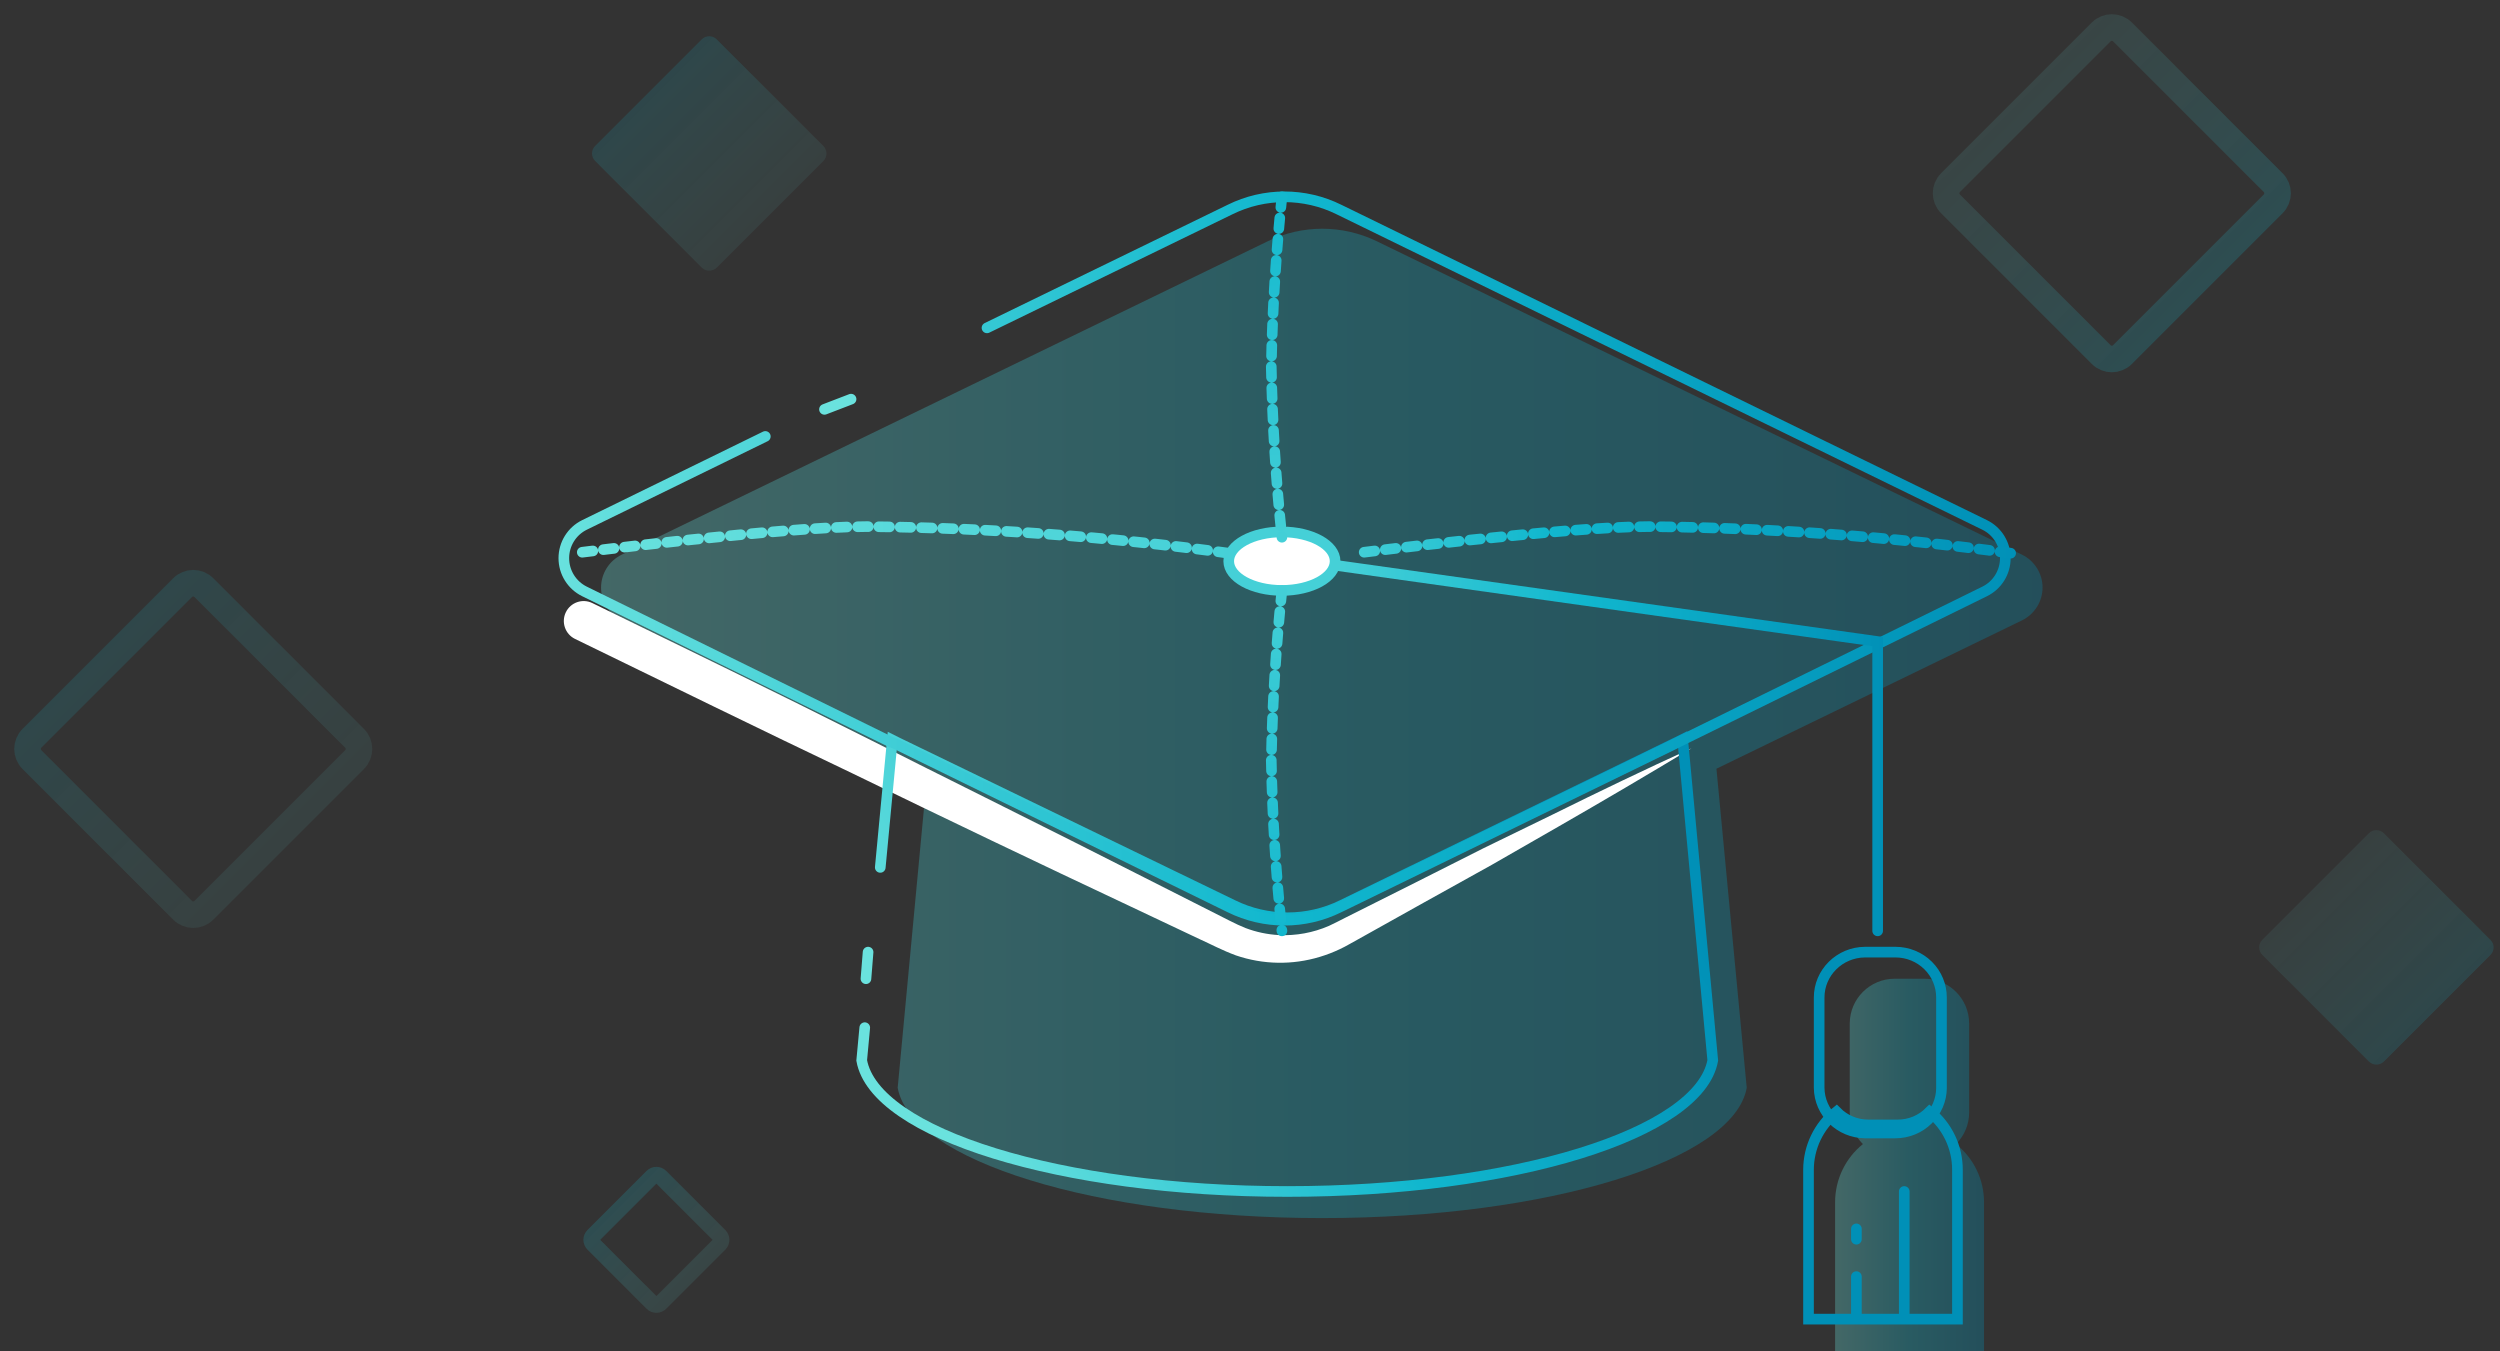
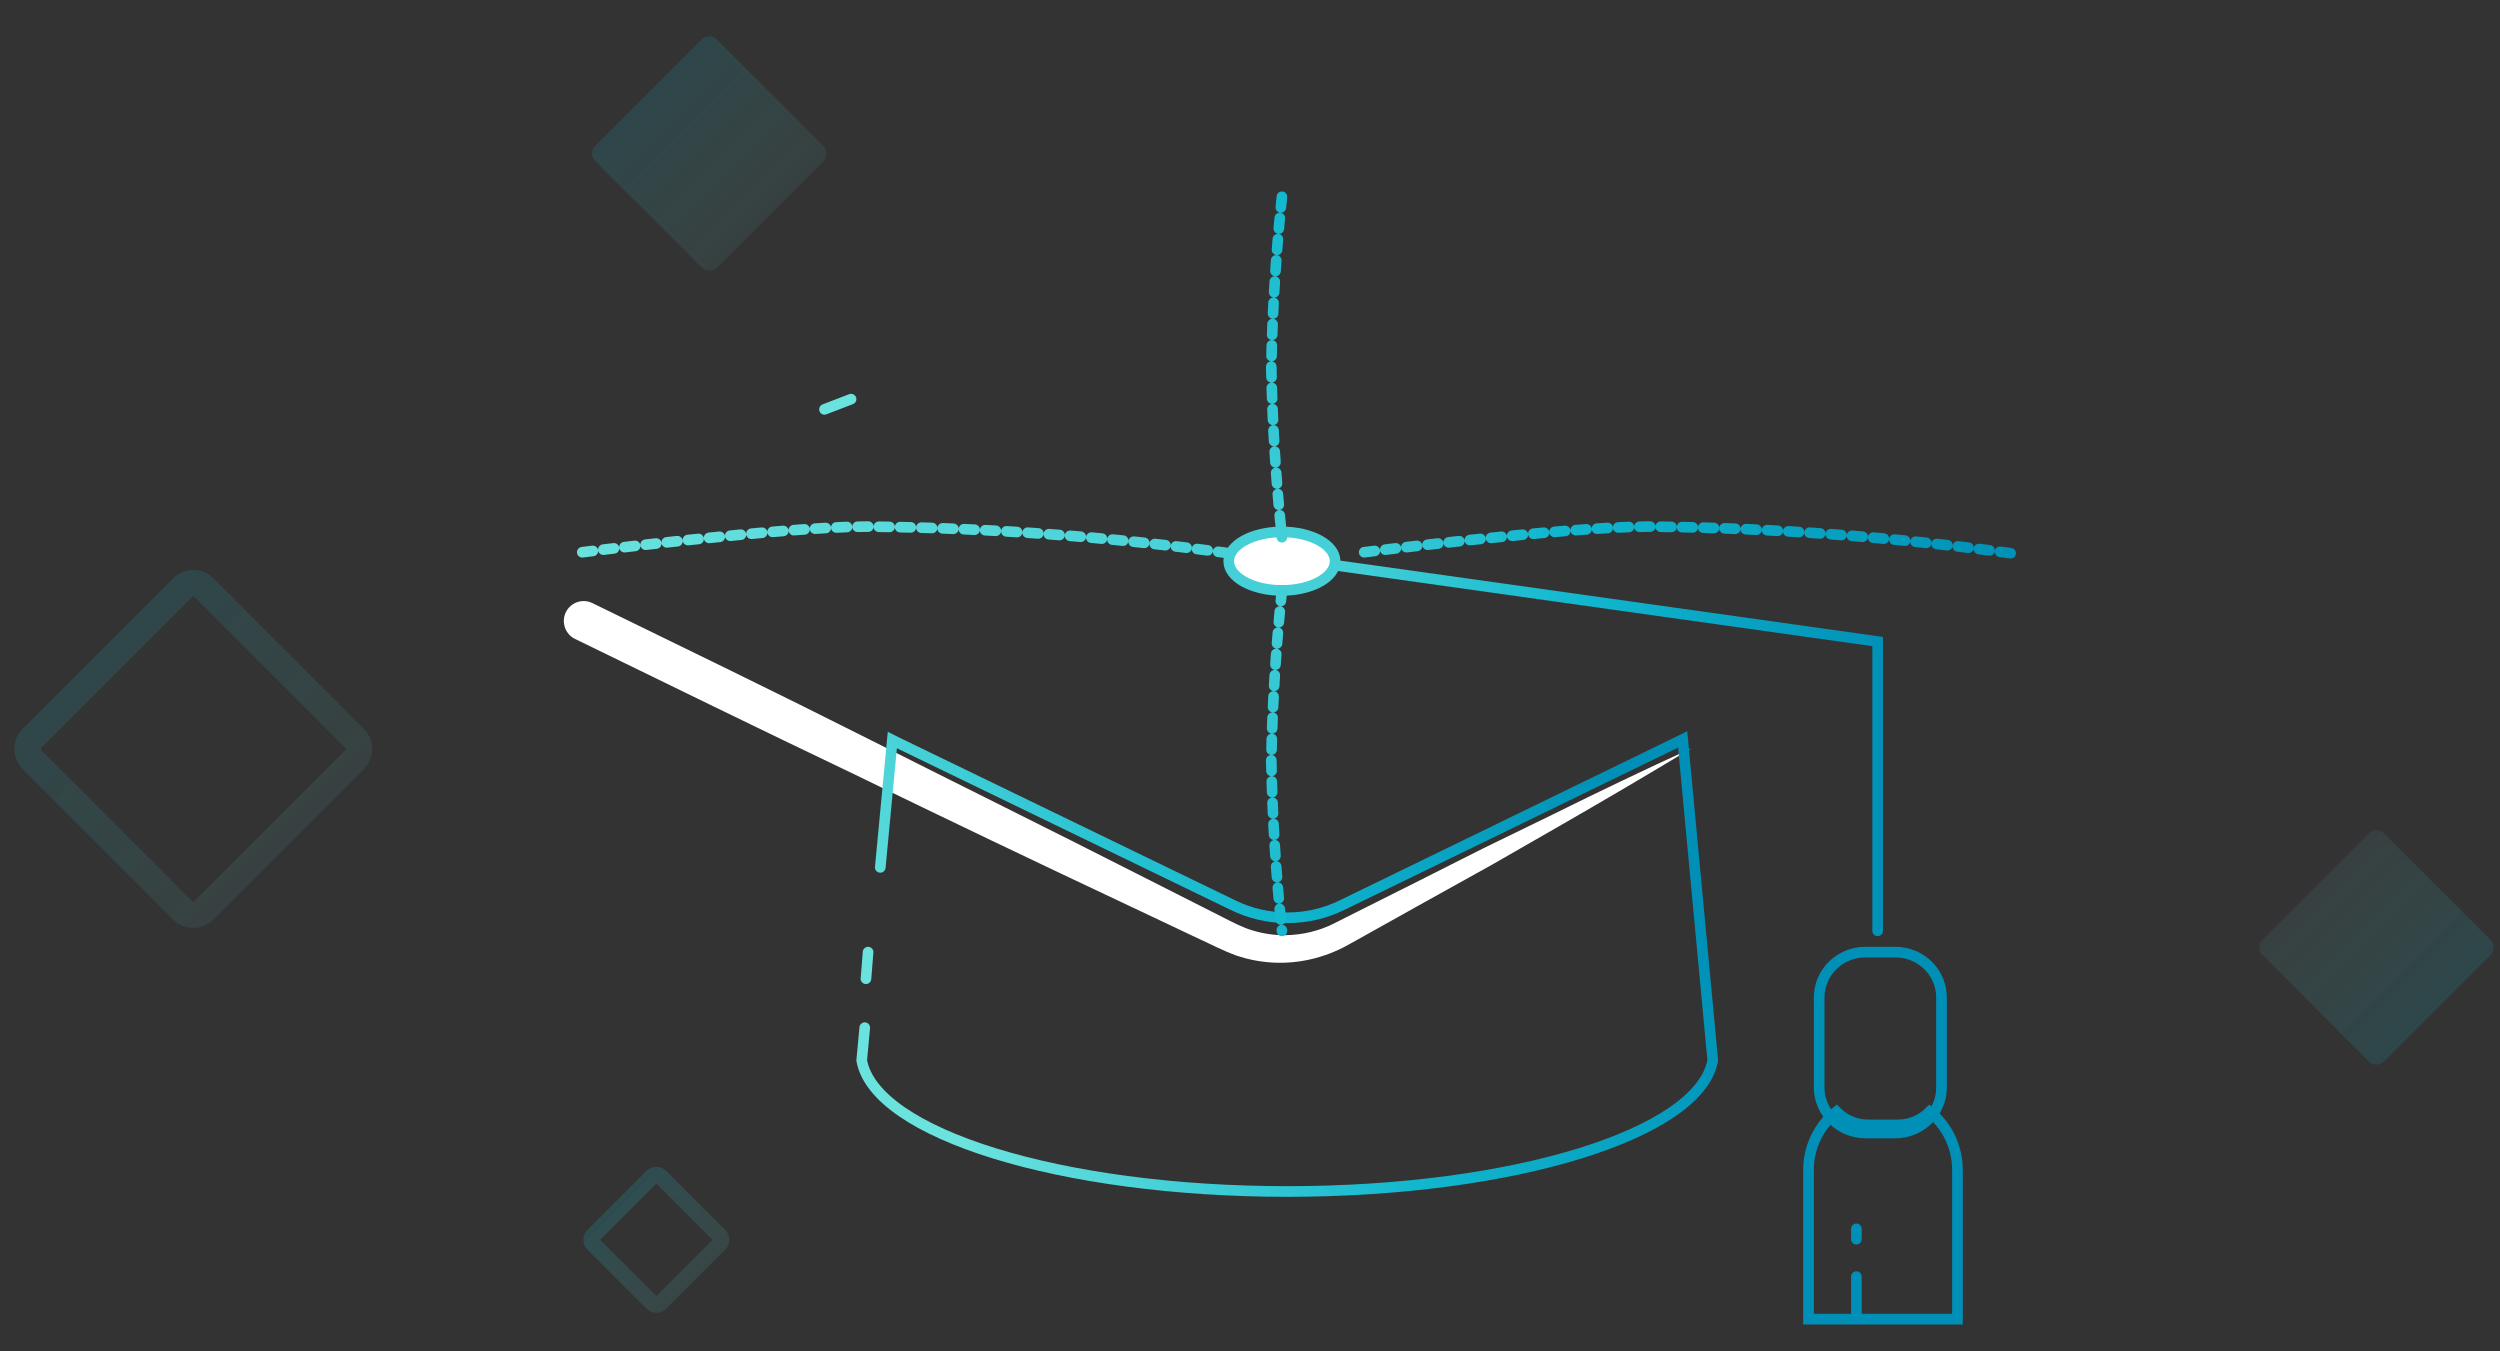
<svg xmlns="http://www.w3.org/2000/svg" width="470px" height="254px" viewBox="0 0 470 254" version="1.1">
  <rect x="0" y="0" width="470" height="254" fill="#333333" stroke="none" />
  <title>support-3</title>
  <defs>
    <linearGradient x1="-0.177%" y1="50%" x2="99.823%" y2="50%" id="linearGradient-1">
      <stop stop-color="#6AE2DE" offset="0%" />
      <stop stop-color="#11B7CE" offset="50%" />
      <stop stop-color="#0090B7" offset="100%" />
    </linearGradient>
    <linearGradient x1="0.004%" y1="50.013%" x2="100.015%" y2="50.013%" id="linearGradient-2">
      <stop stop-color="#6AE2DE" offset="0%" />
      <stop stop-color="#11B7CE" offset="50%" />
      <stop stop-color="#0090B7" offset="100%" />
    </linearGradient>
    <linearGradient x1="3.583%" y1="61.249%" x2="95.95%" y2="32.927%" id="linearGradient-3">
      <stop stop-color="#6AE2DE" offset="0%" />
      <stop stop-color="#11B7CE" offset="50%" />
      <stop stop-color="#0090B7" offset="100%" />
    </linearGradient>
    <linearGradient x1="-0.923%" y1="49.954%" x2="100.914%" y2="49.954%" id="linearGradient-4">
      <stop stop-color="#6AE2DE" offset="0%" />
      <stop stop-color="#11B7CE" offset="50%" />
      <stop stop-color="#0090B7" offset="100%" />
    </linearGradient>
    <linearGradient x1="-2.22%" y1="50%" x2="102.22%" y2="50%" id="linearGradient-5">
      <stop stop-color="#54D7DA" offset="0%" />
      <stop stop-color="#11B7CE" offset="50%" />
      <stop stop-color="#0090B7" offset="100%" />
    </linearGradient>
    <linearGradient x1="49.524%" y1="103.935%" x2="49.524%" y2="-4.014%" id="linearGradient-6">
      <stop stop-color="#45D0D7" offset="0%" />
      <stop stop-color="#11B7CE" offset="100%" />
    </linearGradient>
    <linearGradient x1="49.524%" y1="-3.975%" x2="49.524%" y2="103.975%" id="linearGradient-7">
      <stop stop-color="#45D0D7" offset="0%" />
      <stop stop-color="#11B7CE" offset="100%" />
    </linearGradient>
    <linearGradient x1="-2.071%" y1="50.244%" x2="102.03%" y2="50.244%" id="linearGradient-8">
      <stop stop-color="#6AE2DE" offset="0%" />
      <stop stop-color="#45D0D7" offset="100%" />
    </linearGradient>
    <linearGradient x1="-2.071%" y1="50.244%" x2="102.03%" y2="50.244%" id="linearGradient-9">
      <stop stop-color="#45D0D7" offset="0%" />
      <stop stop-color="#11B7CE" offset="30%" />
      <stop stop-color="#0090B7" offset="100%" />
    </linearGradient>
    <linearGradient x1="0%" y1="50%" x2="100%" y2="50%" id="linearGradient-10">
      <stop stop-color="#11B7CE" offset="0%" />
      <stop stop-color="#6AE2DE" stop-opacity="0.5" offset="100%" />
    </linearGradient>
    <linearGradient x1="0%" y1="50%" x2="100%" y2="50%" id="linearGradient-11">
      <stop stop-color="#6AE2DE" stop-opacity="0.5" offset="0%" />
      <stop stop-color="#11B7CE" offset="100%" />
    </linearGradient>
    <linearGradient x1="-20.865%" y1="49.996%" x2="120.654%" y2="49.898%" id="linearGradient-12">
      <stop stop-color="#11B7CE" offset="0%" />
      <stop stop-color="#6AE2DE" stop-opacity="0.5" offset="100%" />
    </linearGradient>
    <linearGradient x1="50.001%" y1="-13.64%" x2="50.001%" y2="113.624%" id="linearGradient-13">
      <stop stop-color="#11B7CE" offset="0%" />
      <stop stop-color="#6AE2DE" stop-opacity="0.5" offset="100%" />
    </linearGradient>
    <linearGradient x1="49.995%" y1="-13.629%" x2="49.995%" y2="113.635%" id="linearGradient-14">
      <stop stop-color="#6AE2DE" stop-opacity="0.5" offset="0%" />
      <stop stop-color="#11B7CE" offset="100%" />
    </linearGradient>
  </defs>
  <g id="Why-Dragon-Metrics" stroke="none" stroke-width="1" fill="none" fill-rule="evenodd">
    <g id="1920px-copy" transform="translate(-416, -13372)">
      <g id="Group-24" transform="translate(233, 13376)">
        <g id="Training" transform="translate(187, 0)">
          <g id="support-3" transform="translate(0, 0)">
-             <path d="M363.722,211.086 C365.3,209.529 366.192,207.408 366.2,205.191 L366.2,188.397 C366.186,183.765 362.434,180.014 357.8,180 L352.15,180 C347.523,180.027 343.778,183.771 343.75,188.397 L343.75,205.191 C343.758,207.408 344.65,209.529 346.228,211.086 C342.928,213.743 341.006,217.749 341,221.985 L341,250 L369,250 L369,221.985 C368.993,217.738 367.05,213.726 363.722,211.086 L363.722,211.086 Z" id="Path" fill="url(#linearGradient-1)" fill-rule="nonzero" opacity="0.3" />
-             <path d="M376.136,100.274 L254.783,41.329 C248.343,38.224 240.831,38.224 234.392,41.329 L112.89,100.274 C110.51,101.426 109,103.83 109,106.466 C109,109.101 110.51,111.505 112.89,112.657 L170.408,140.52 L164.763,200.506 C167.25,214.177 202.064,225 244.562,225 C287.061,225 321.95,214.177 324.387,200.506 L318.692,140.52 L376.136,112.632 C378.501,111.475 380,109.078 380,106.453 C380,103.828 378.501,101.432 376.136,100.274 Z" id="Path" fill="url(#linearGradient-2)" fill-rule="nonzero" opacity="0.3" />
            <path d="M314,136.679 C305.722,141.671 297.394,146.57 289.017,151.379 L276.451,158.591 L263.785,165.629 L251.144,172.692 C250.052,173.266 249.133,173.865 247.891,174.439 C246.679,175.016 245.426,175.5 244.141,175.886 C238.978,177.46 233.453,177.364 228.347,175.612 C225.714,174.638 223.703,173.54 221.492,172.542 L208.405,166.353 C190.938,158.134 173.554,149.815 156.253,141.396 C138.869,133.11 121.485,124.575 104.101,116.115 C102.249,115.212 101.476,112.972 102.375,111.111 C103.273,109.25 105.502,108.474 107.354,109.376 L107.354,109.376 C124.738,117.862 142.122,126.272 159.282,134.932 C176.443,143.592 193.802,152.152 211.012,160.912 L223.926,167.451 C226.062,168.499 228.297,169.747 230.159,170.471 C232.165,171.232 234.276,171.678 236.418,171.793 C239.645,171.946 242.863,171.357 245.83,170.071 C246.774,169.647 247.941,169.023 248.984,168.499 L261.923,162.01 L274.836,155.497 L287.849,149.158 C296.517,144.865 305.233,140.672 314,136.679 Z" id="Path" fill="#FFFFFF" fill-rule="nonzero" />
            <line x1="158.8" y1="180" x2="159.2" y2="175" id="Path" stroke="#6AE2DE" stroke-width="2" stroke-linecap="round" />
            <path d="M161.49,159.072 L163.758,135.125 L164.805,135.648 L227.768,166.149 C234.251,169.34 241.849,169.34 248.332,166.149 L311.295,135.523 L312.342,135 L318,195.355 C315.507,209.11 280.611,220 238.012,220 C195.414,220 160.443,209.11 158,195.355 L158.573,189.2" id="Path" stroke="url(#linearGradient-3)" stroke-width="2" stroke-linecap="round" />
-             <path d="M181.554,57.639 L227.231,35.402 C233.698,32.199 241.277,32.199 247.744,35.402 L369.111,94.684 C371.49,95.848 373,98.276 373,100.937 C373,103.599 371.49,106.027 369.111,107.191 L311.598,135.456 L310.554,135.981 L247.744,166.598 C241.277,169.801 233.698,169.801 227.231,166.598 L164.422,135.856 L163.377,135.456 L105.889,107.191 C103.51,106.027 102,103.599 102,100.937 C102,98.276 103.51,95.848 105.889,94.684 L139.88,78.05" id="Path" stroke="url(#linearGradient-4)" stroke-width="2" stroke-linecap="round" />
            <line x1="151" y1="72.96" x2="156" y2="71.04" id="Path" stroke="#6AE2DE" stroke-width="2" stroke-linecap="round" />
            <polyline id="Path" stroke="url(#linearGradient-5)" stroke-width="2" stroke-linecap="round" points="238 101 349 116.613 349 171" />
            <path d="M361,183.563 L361,200.563 C360.985,202.794 360.07,204.929 358.456,206.496 C356.833,208.102 354.625,209.004 352.324,209 L346.625,209 C341.885,208.946 338.055,205.177 338,200.513 L338,183.563 C337.986,178.857 341.843,175.028 346.625,175 L352.375,175 C354.674,175.007 356.875,175.913 358.493,177.52 C360.111,179.126 361.013,181.301 361,183.563 L361,183.563 Z" id="Path" stroke="#0090B7" stroke-width="2" stroke-linecap="round" />
            <path d="M364,215.948 L364,244 L336,244 L336,215.948 C335.998,211.688 337.931,207.659 341.253,205 C342.827,206.586 344.967,207.48 347.2,207.482 L352.8,207.482 C355.041,207.486 357.191,206.593 358.772,205 C362.087,207.661 364.012,211.691 364,215.948 L364,215.948 Z" id="Path" stroke="#0090B7" stroke-width="2" stroke-linecap="round" />
-             <line x1="354" y1="220" x2="354" y2="243" id="Path" stroke="#0090B7" stroke-width="2" stroke-linecap="round" />
            <line x1="345" y1="236" x2="345" y2="243" id="Path" stroke="#0090B7" stroke-width="2" stroke-linecap="round" />
            <line x1="345" y1="227.03" x2="345" y2="228.97" id="Path" stroke="#0090B7" stroke-width="2" stroke-linecap="round" />
            <ellipse id="Oval" stroke="#45D0D7" stroke-width="2" fill="#FFFFFF" fill-rule="nonzero" stroke-linecap="round" cx="237" cy="101.5" rx="10" ry="5.5" />
            <path d="M237,33 C235.876,43.607 235.208,54.291 235,65 C235.208,75.709 235.876,86.393 237,97" id="Path" stroke="url(#linearGradient-6)" stroke-width="2" stroke-linecap="round" stroke-dasharray="2" />
            <path d="M237,107 C235.876,117.607 235.208,128.291 235,139 C235.208,149.709 235.876,160.393 237,171" id="Path" stroke="url(#linearGradient-7)" stroke-width="2" stroke-linecap="round" stroke-dasharray="2" />
            <path d="M227,100 C204.446,96.892 181.709,95.221 158.933,95 C143.227,95 104,100 104,100" id="Path" stroke="url(#linearGradient-8)" stroke-width="2" stroke-linecap="round" stroke-dasharray="2" />
            <path d="M374,100 C351.446,96.892 328.709,95.221 305.933,95 C290.227,95 251,100 251,100" id="Path" stroke="url(#linearGradient-9)" stroke-width="2" stroke-linecap="round" stroke-dasharray="2" />
            <path d="M115.17,8.686 L143.508,8.686 C144.612,8.686 145.508,9.581 145.508,10.686 L145.508,39.023 C145.508,40.128 144.612,41.023 143.508,41.023 L115.17,41.023 C114.065,41.023 113.17,40.128 113.17,39.023 L113.17,10.686 C113.17,9.581 114.065,8.686 115.17,8.686 Z" id="Rectangle" fill="url(#linearGradient-10)" fill-rule="nonzero" opacity="0.15" transform="translate(129.339, 24.854) rotate(45) translate(-129.339, -24.854) " />
            <path d="M428.594,157.941 L456.932,157.941 C458.037,157.941 458.932,158.837 458.932,159.941 L458.932,188.279 C458.932,189.383 458.037,190.279 456.932,190.279 L428.594,190.279 C427.49,190.279 426.594,189.383 426.594,188.279 L426.594,159.941 C426.594,158.837 427.49,157.941 428.594,157.941 Z" id="Rectangle" fill="url(#linearGradient-11)" fill-rule="nonzero" opacity="0.15" transform="translate(442.763, 174.11) rotate(45) translate(-442.763, -174.11) " />
            <path d="M111.544,220.124 L127.259,220.124 C127.872,220.124 128.369,220.621 128.369,221.234 L128.369,236.949 C128.369,237.562 127.872,238.059 127.259,238.059 L111.544,238.059 C110.931,238.059 110.434,237.562 110.434,236.949 L110.434,221.234 C110.434,220.621 110.931,220.124 111.544,220.124 Z" id="Rectangle" stroke="url(#linearGradient-12)" stroke-width="3" opacity="0.2" transform="translate(119.402, 229.092) rotate(45) translate(-119.402, -229.092) " />
            <path d="M12.299,113.942 L52.36,113.942 C53.923,113.942 55.19,115.209 55.19,116.772 L55.19,156.833 C55.19,158.396 53.923,159.663 52.36,159.663 L12.299,159.663 C10.736,159.663 9.469,158.396 9.469,156.833 L9.469,116.772 C9.469,115.209 10.736,113.942 12.299,113.942 Z" id="Rectangle" stroke="url(#linearGradient-13)" stroke-width="5" opacity="0.15" transform="translate(32.329, 136.802) rotate(-45) translate(-32.329, -136.802) " />
-             <path d="M372.994,9.469 L413.054,9.469 C414.617,9.469 415.884,10.736 415.884,12.299 L415.884,52.36 C415.884,53.923 414.617,55.19 413.054,55.19 L372.994,55.19 C371.431,55.19 370.164,53.923 370.164,52.36 L370.164,12.299 C370.164,10.736 371.431,9.469 372.994,9.469 Z" id="Rectangle" stroke="url(#linearGradient-14)" stroke-width="5" opacity="0.2" transform="translate(393.024, 32.329) rotate(-45) translate(-393.024, -32.329) " />
          </g>
        </g>
      </g>
    </g>
  </g>
</svg>